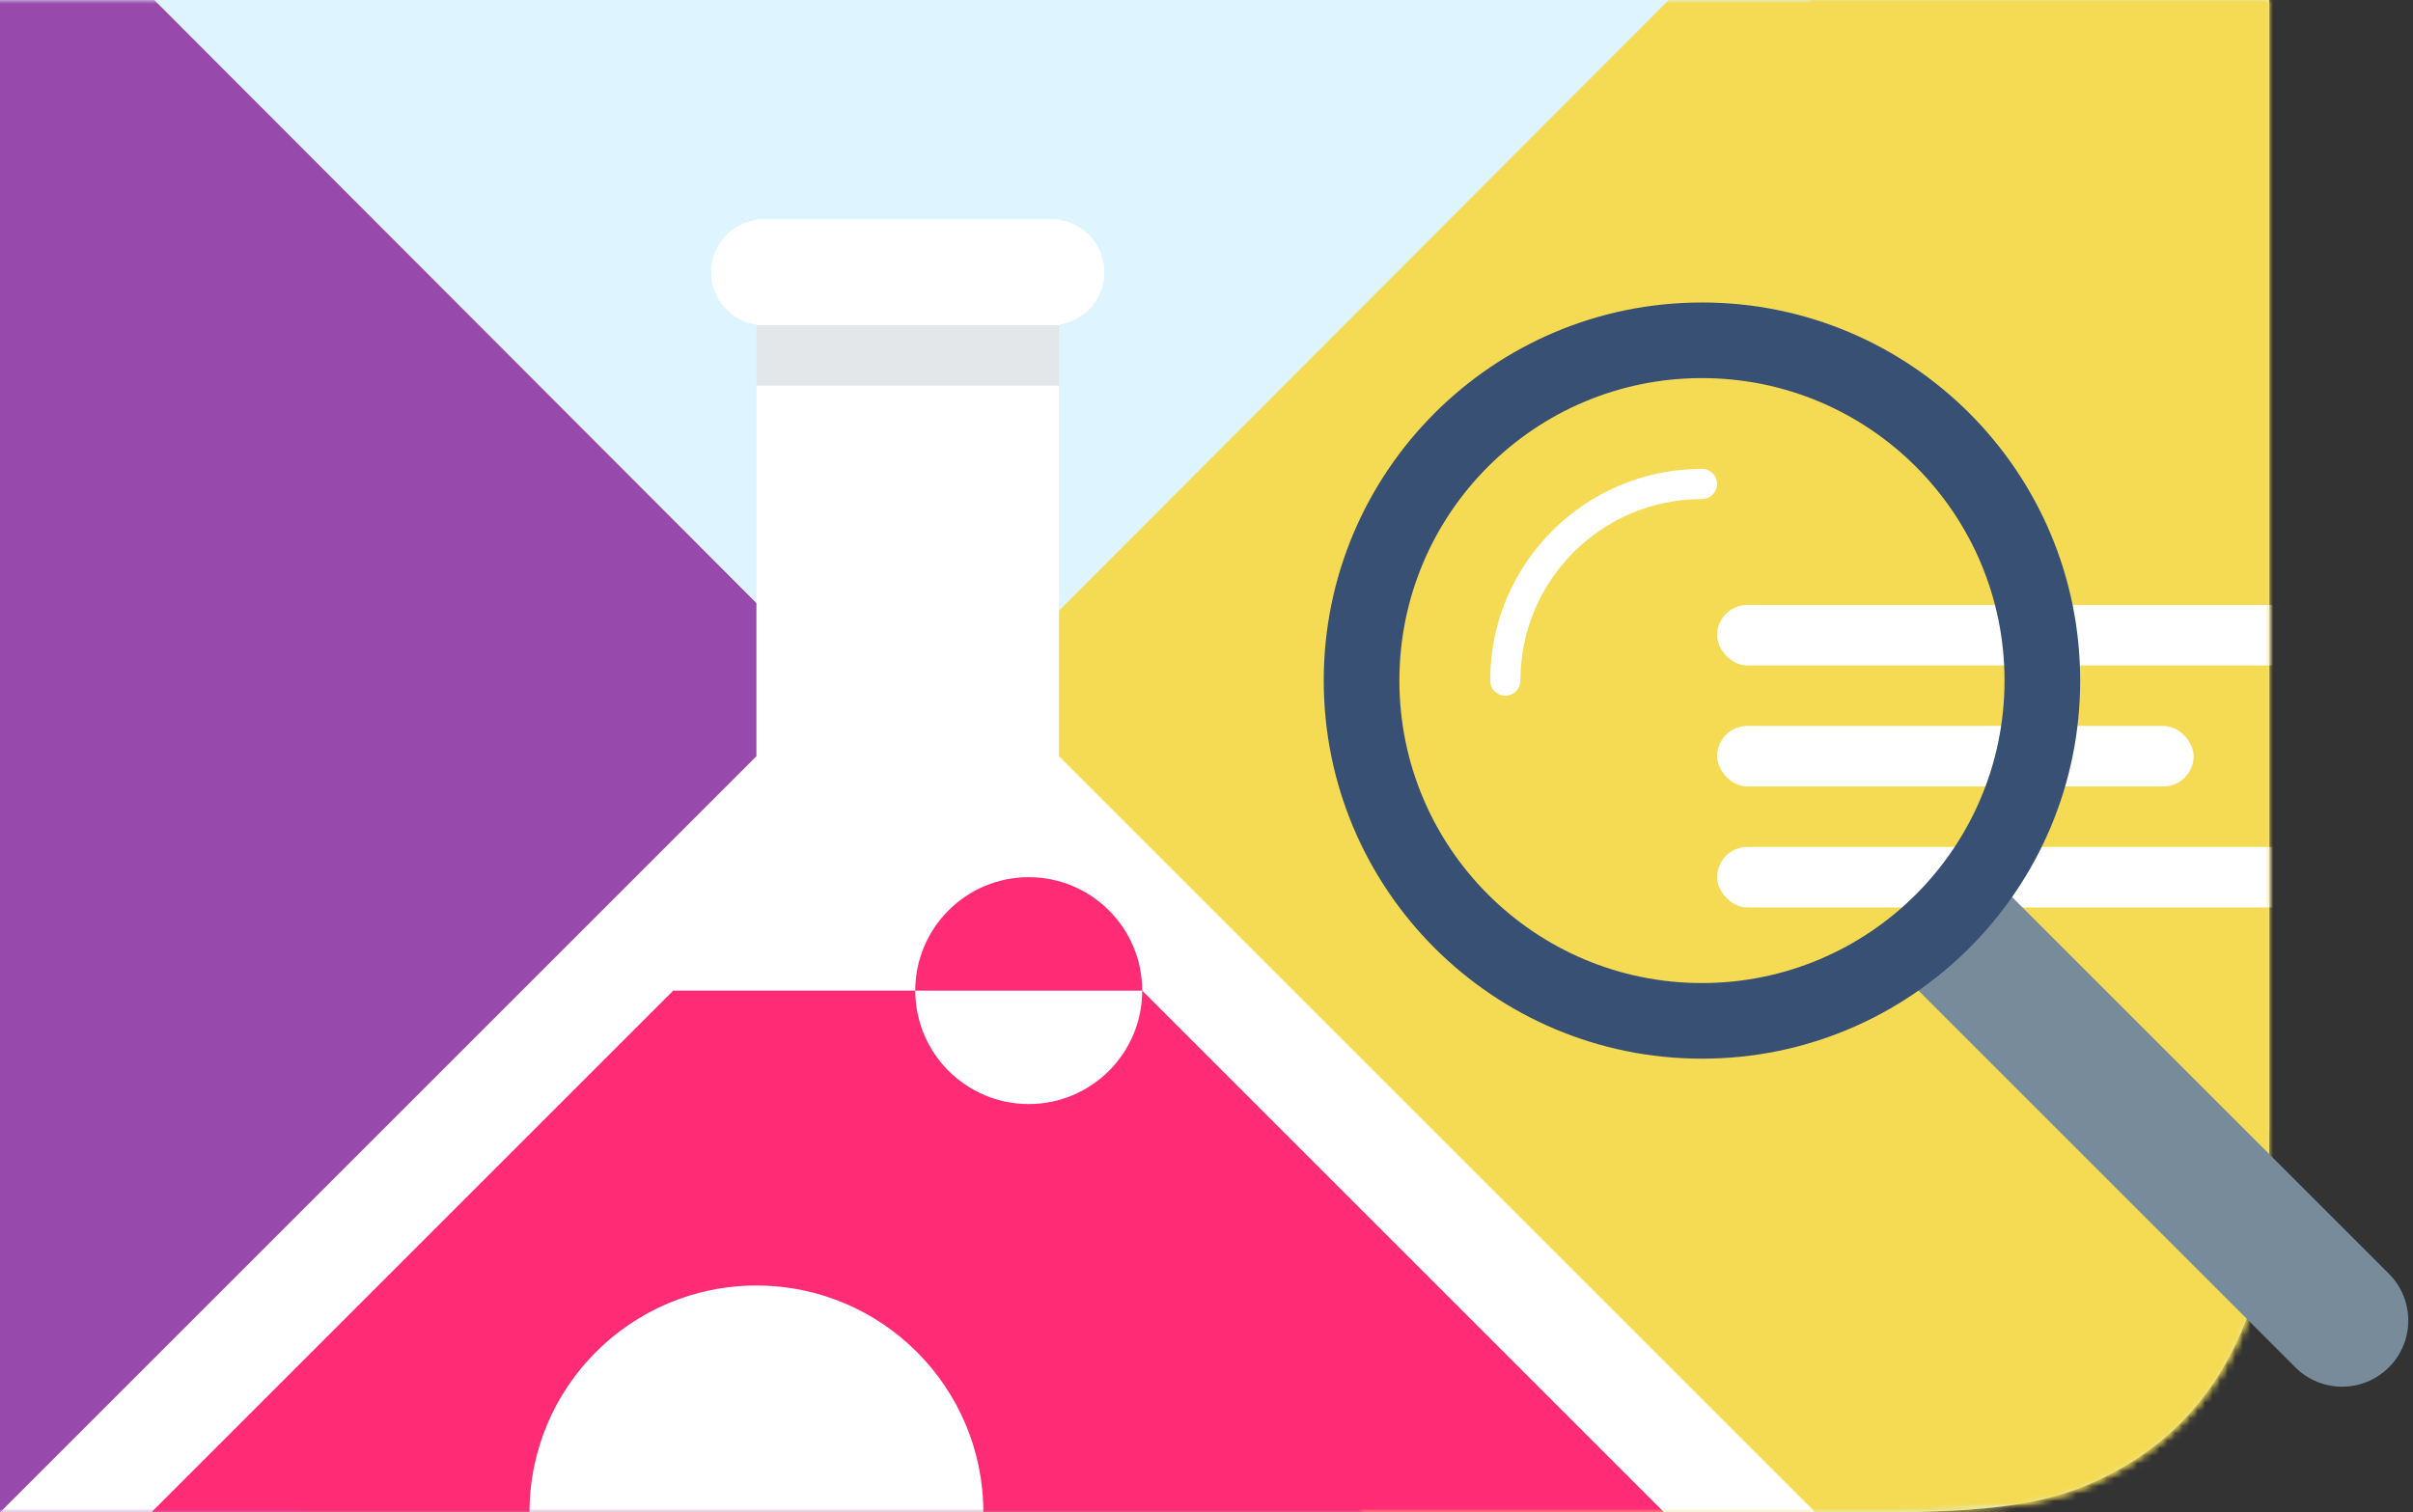
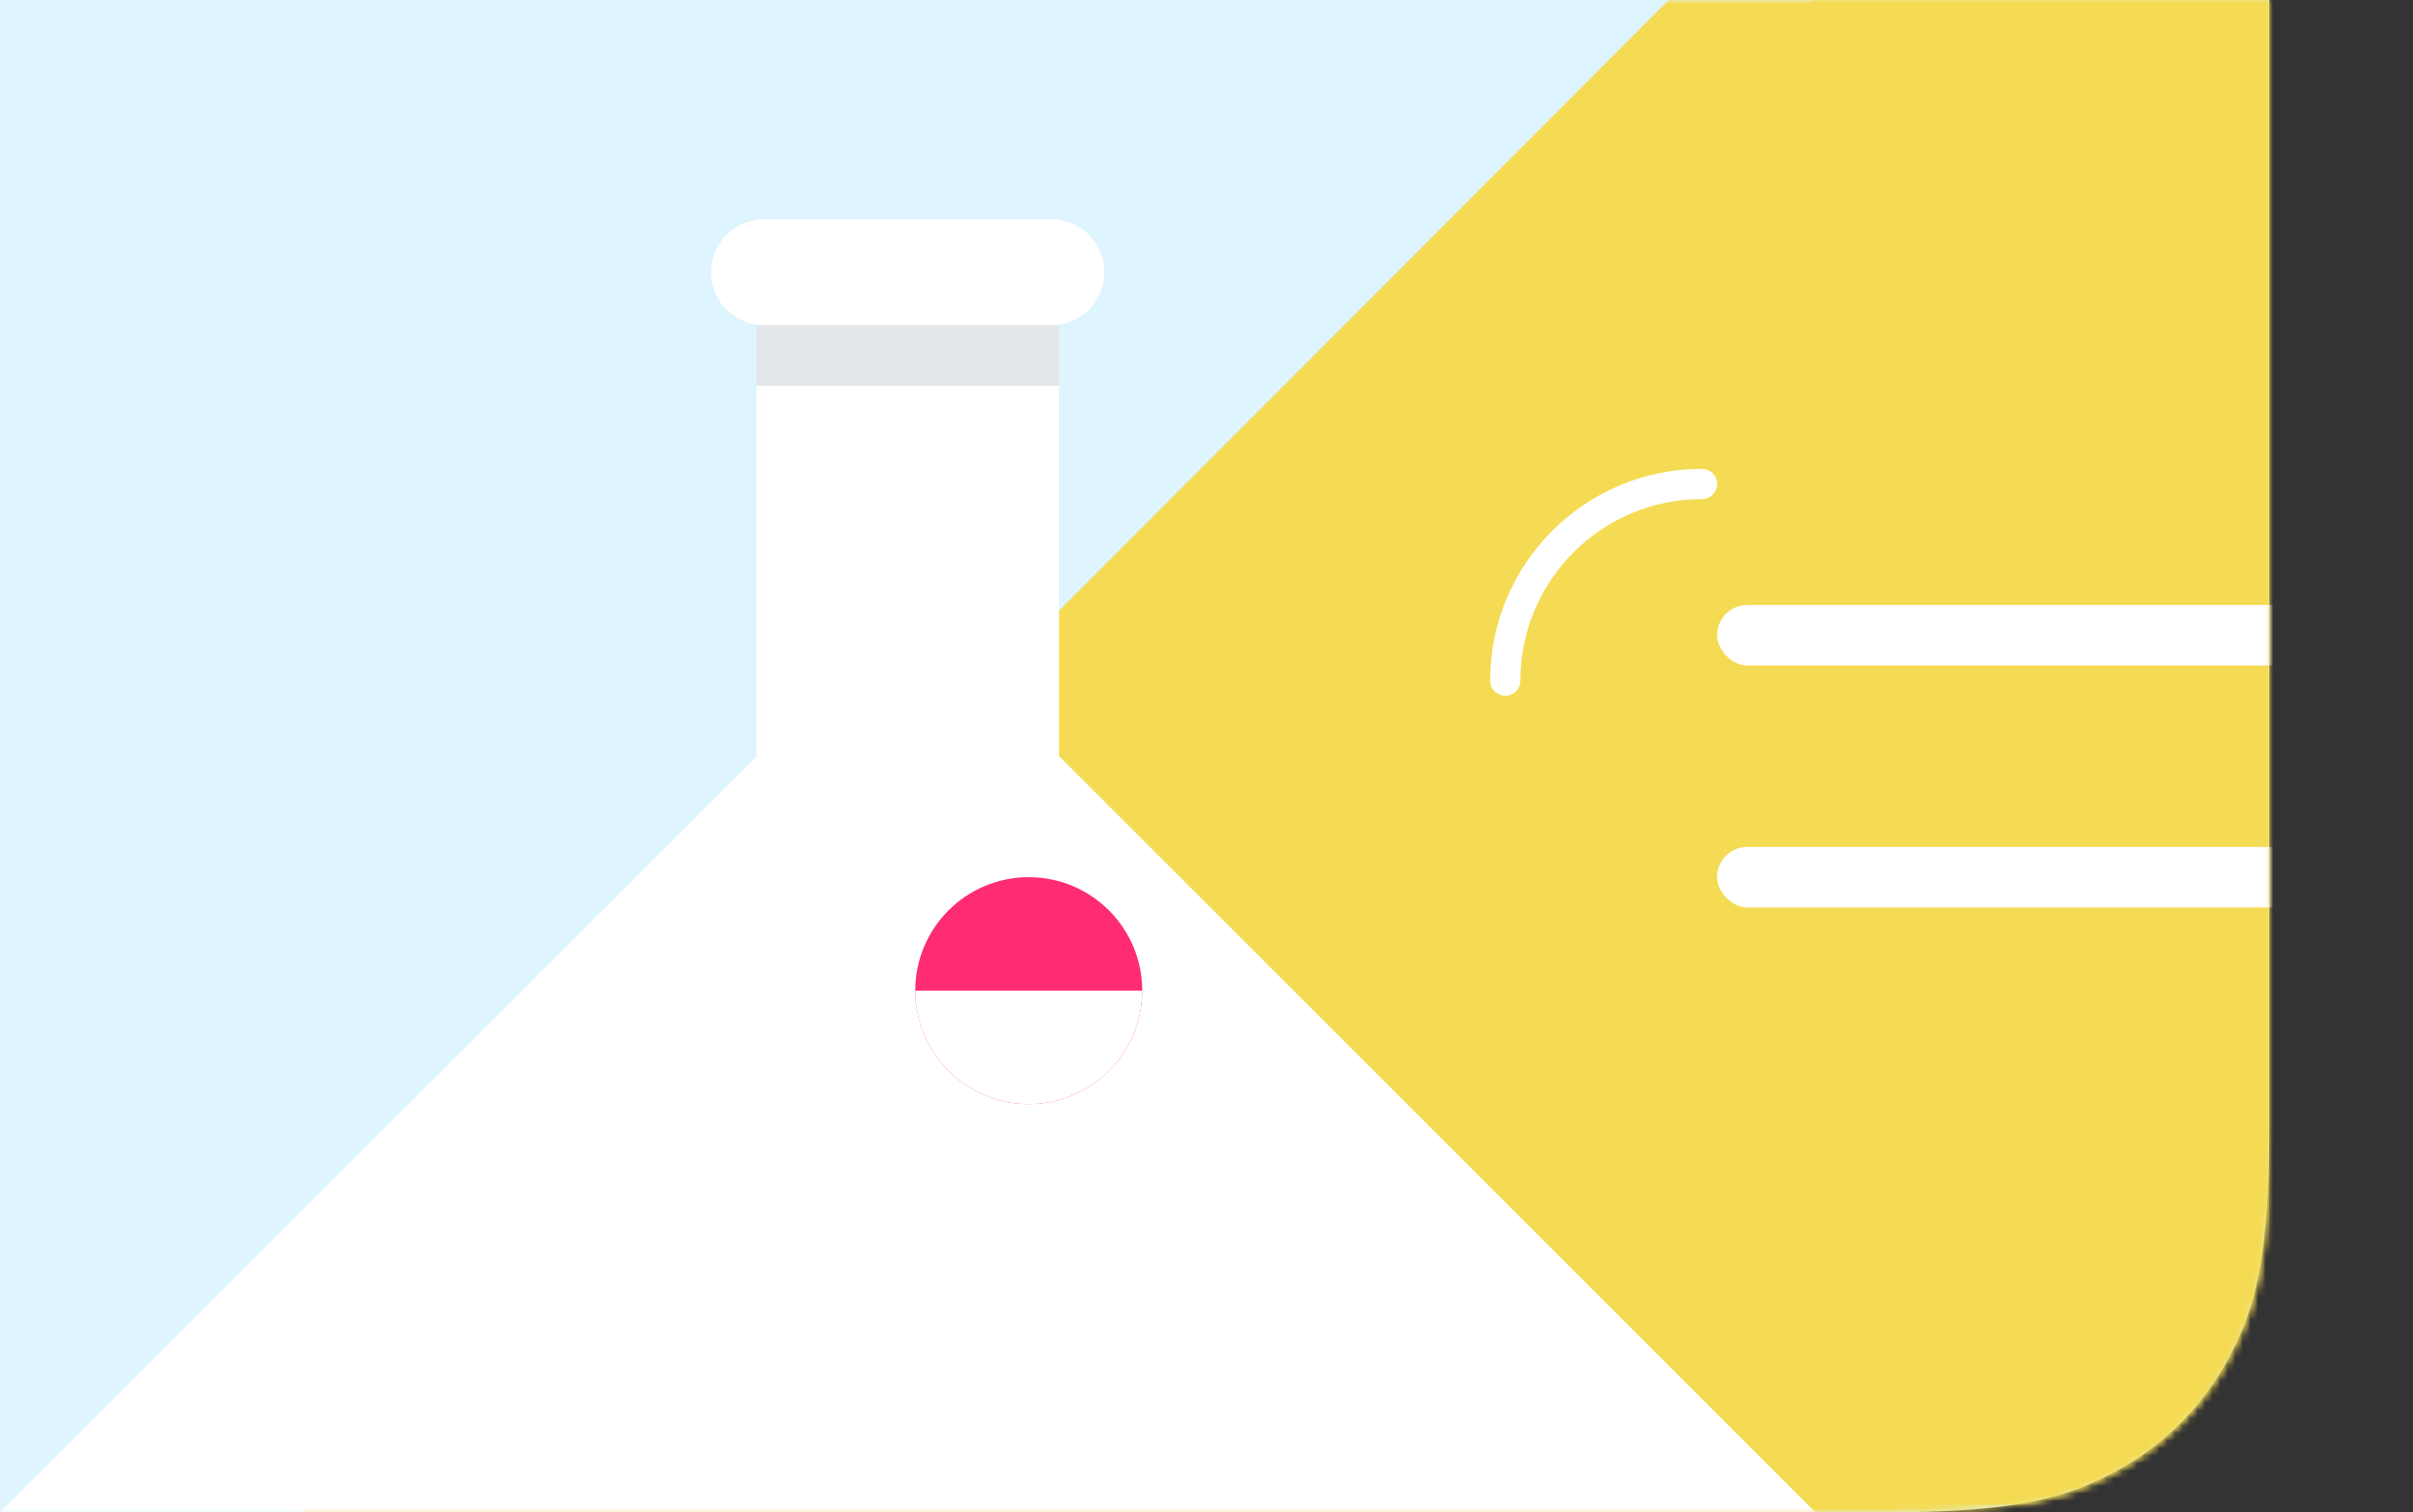
<svg xmlns="http://www.w3.org/2000/svg" xmlns:xlink="http://www.w3.org/1999/xlink" width="319px" height="200px" viewBox="0 0 319 200" version="1.1">
  <rect x="0" y="0" width="319" height="200" fill="#333333" stroke="none" />
  <title>Group 3</title>
  <desc>Created with Sketch.</desc>
  <defs>
-     <path d="M0,0 L300,0 L300,148.722 C300,166.553 298.143,173.018 294.657,179.537 C291.171,186.055 286.055,191.171 279.537,194.657 C273.018,198.143 266.553,200 248.722,200 L0,200 L0,0 Z" id="path-1" />
+     <path d="M0,0 L300,0 L300,148.722 C300,166.553 298.143,173.018 294.657,179.537 C291.171,186.055 286.055,191.171 279.537,194.657 C273.018,198.143 266.553,200 248.722,200 L0,200 L0,0 " id="path-1" />
  </defs>
  <g id="Symbols" stroke="none" stroke-width="1" fill="none" fill-rule="evenodd">
    <g id="card-/-part-/-1-(1)">
      <g id="Group-3">
        <mask id="mask-2" fill="white">
          <use xlink:href="#path-1" />
        </mask>
        <use id="bg" fill="#DEF4FF" xlink:href="#path-1" />
        <polygon id="Combined-Shape" fill="#F4DB53" mask="url(#mask-2)" points="300 0 300 200 40 200 239.603 0" />
        <polygon id="Combined-Shape" fill="#F4DB53" mask="url(#mask-2)" points="302 -1 302 199 22 199 221.603 -1" />
        <g id="Group-2" mask="url(#mask-2)" fill="#FFFFFF">
          <g transform="translate(227, 80)" id="Rectangle-13">
            <rect x="0" y="0" width="112" height="8" rx="4" />
-             <rect x="0" y="16" width="63" height="8" rx="4" />
            <rect x="0" y="32" width="112" height="8" rx="4" />
          </g>
        </g>
-         <polygon id="Combined-Shape-Copy" fill="#984AAC" mask="url(#mask-2)" transform="translate(90, 100) scale(-1, 1) translate(-90, -100) " points="220 0 220 200 -40 200 159.603 0" />
        <g id="Group" mask="url(#mask-2)">
          <g transform="translate(0, 29)">
            <path d="M100,13.929 C96.608,13.444 94,10.526 94,7 C94,3.474 96.608,0.556 100,0.071 L100,0 L140,0 L140,0.071 C143.392,0.556 146,3.474 146,7 C146,10.526 143.392,13.444 140,13.929 L140,71 L240,171 L0,171 L100,71 L100,13.929 Z" id="Combined-Shape" fill="#FFFFFF" />
            <rect id="Rectangle-2" fill-opacity="0.21" fill="#778B9B" x="100" y="14" width="40" height="8" />
-             <path d="M151,102 L220,171 L20,171 L89,102 L151,102 Z" id="Combined-Shape" fill="#FF2B75" />
            <path d="M70,171 C70,154.431 83.431,141 100,141 C116.569,141 130,154.431 130,171 L70,171 Z" id="Combined-Shape" fill="#FFFFFF" />
            <circle id="Oval-Copy" fill="#FF2B75" cx="136" cy="102" r="15" />
            <path d="M121,102 L151,102 C151,110.284 144.284,117 136,117 C127.716,117 121,110.284 121,102 Z" id="Combined-Shape" fill="#FFFFFF" />
          </g>
        </g>
-         <path d="M252,129.371 L264.371,117 L315.814,168.443 C319.231,171.859 319.231,177.398 315.814,180.814 L315.814,180.814 C312.398,184.231 306.859,184.231 303.443,180.814 L252,129.371 Z" id="Combined-Shape" fill="#778B9B" />
-         <path d="M225,130 C247.091,130 265,112.091 265,90 C265,67.909 247.091,50 225,50 C202.909,50 185,67.909 185,90 C185,112.091 202.909,130 225,130 Z M225,140 C197.386,140 175,117.614 175,90 C175,62.386 197.386,40 225,40 C252.614,40 275,62.386 275,90 C275,117.614 252.614,140 225,140 Z" id="Oval-5" fill="#385074" />
        <path d="M225,64 C210.641,64 199,75.641 199,90" id="Oval-5" stroke="#FFFFFF" stroke-width="4" stroke-linecap="round" stroke-linejoin="round" />
      </g>
    </g>
  </g>
</svg>